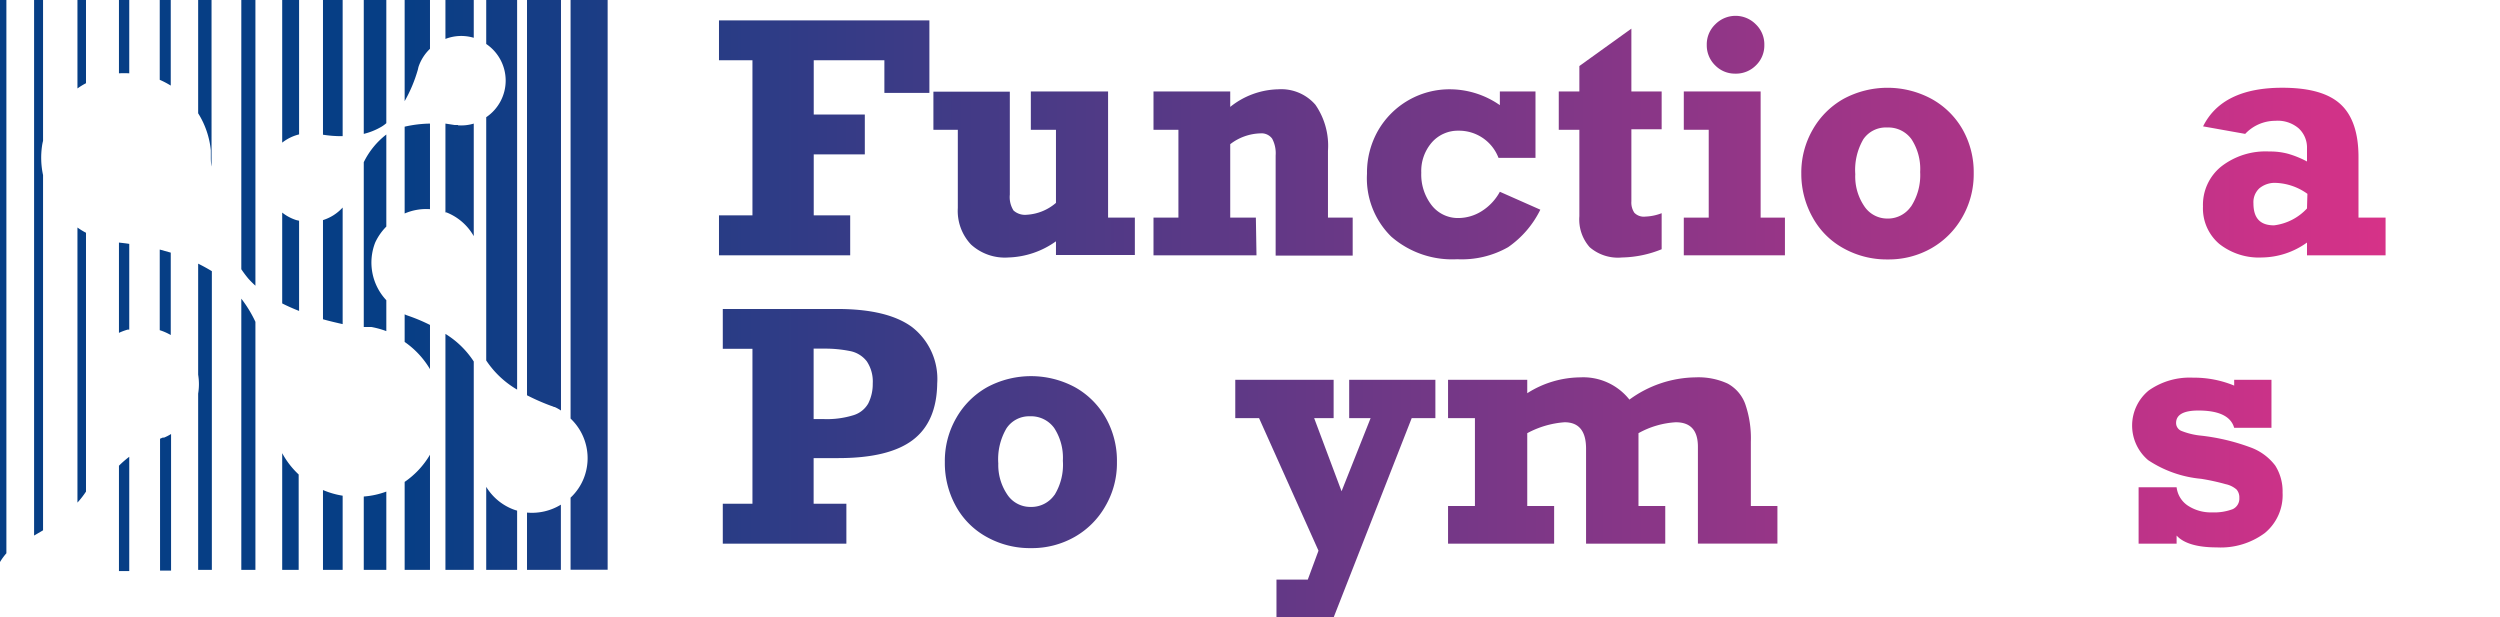
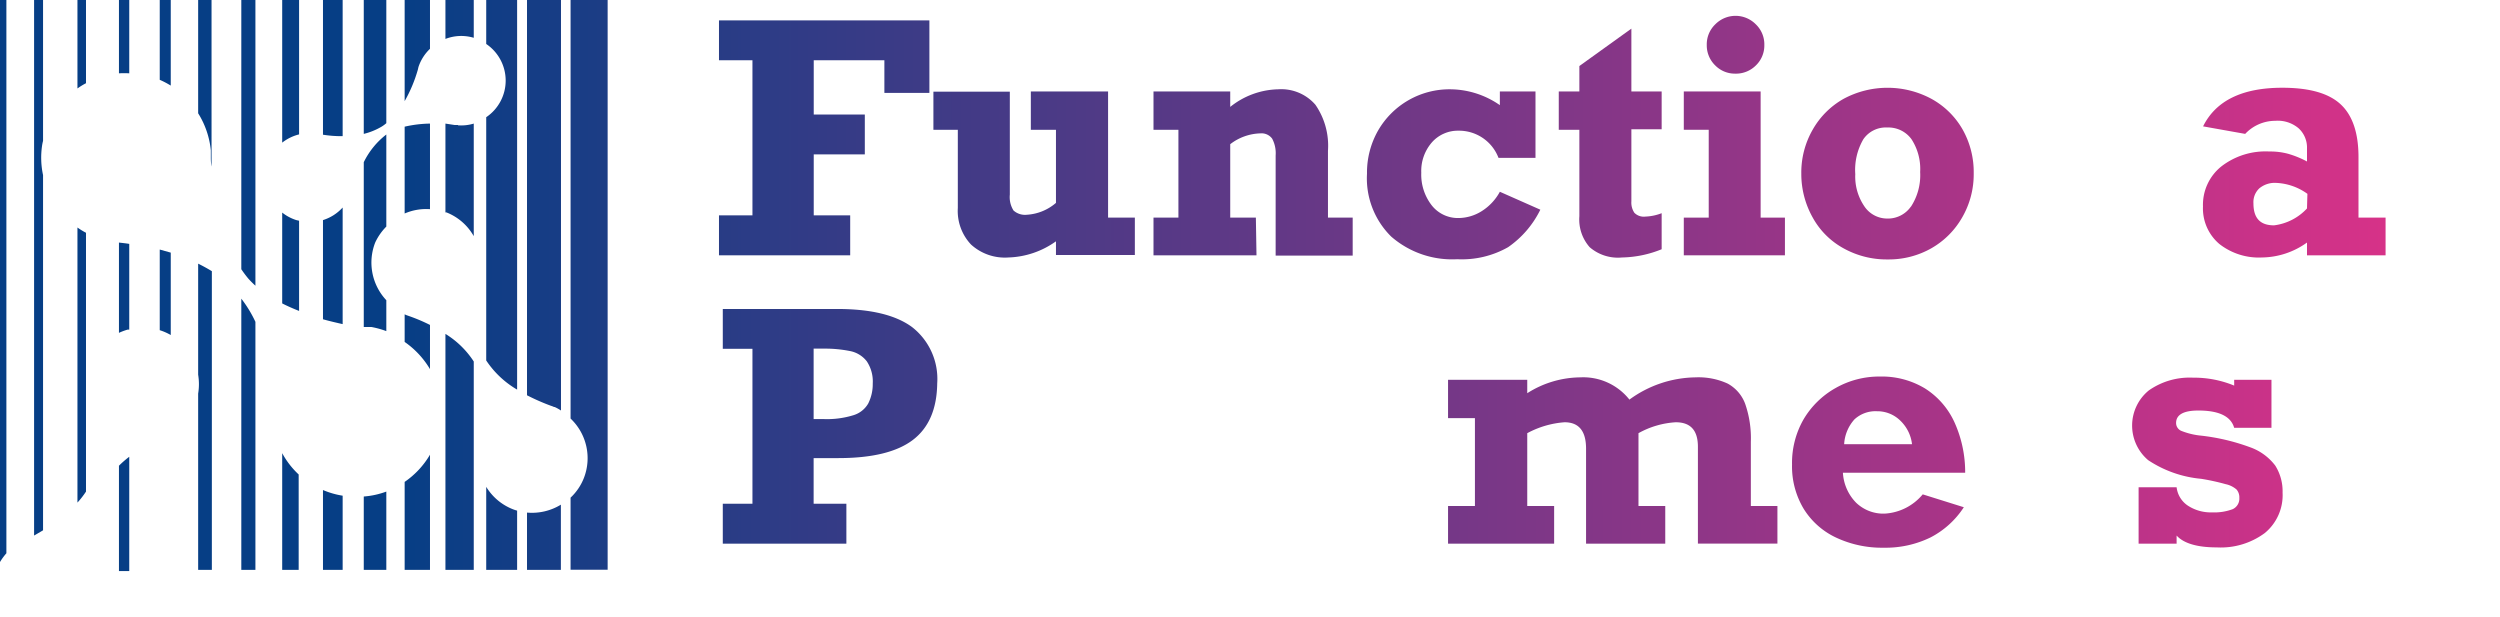
<svg xmlns="http://www.w3.org/2000/svg" xmlns:xlink="http://www.w3.org/1999/xlink" viewBox="0 0 242.74 59.95">
  <defs>
    <linearGradient id="linear-gradient" x1="239.72" y1="49.9" x2="2.42" y2="49.9" gradientUnits="userSpaceOnUse">
      <stop offset="0" stop-color="#df3188" />
      <stop offset="0.85" stop-color="#063e85" />
    </linearGradient>
    <linearGradient id="linear-gradient-2" x1="239.72" y1="27.28" x2="2.42" y2="27.28" xlink:href="#linear-gradient" />
    <linearGradient id="linear-gradient-3" x1="239.72" y1="13.38" x2="2.42" y2="13.38" xlink:href="#linear-gradient" />
    <linearGradient id="linear-gradient-4" x1="239.72" y1="16.96" x2="2.42" y2="16.96" xlink:href="#linear-gradient" />
    <linearGradient id="linear-gradient-5" x1="239.72" y1="16.73" x2="2.42" y2="16.73" xlink:href="#linear-gradient" />
    <linearGradient id="linear-gradient-6" x1="239.72" y1="16.92" x2="2.42" y2="16.92" xlink:href="#linear-gradient" />
    <linearGradient id="linear-gradient-7" x1="239.72" y1="13.91" x2="2.42" y2="13.91" xlink:href="#linear-gradient" />
    <linearGradient id="linear-gradient-8" x1="239.72" y1="4.36" x2="2.42" y2="4.36" xlink:href="#linear-gradient" />
    <linearGradient id="linear-gradient-9" x1="239.72" y1="16.83" x2="2.42" y2="16.83" xlink:href="#linear-gradient" />
    <linearGradient id="linear-gradient-10" x1="239.72" y1="16.84" x2="2.42" y2="16.84" xlink:href="#linear-gradient" />
    <linearGradient id="linear-gradient-12" x1="239.72" y1="16.77" x2="2.42" y2="16.77" xlink:href="#linear-gradient" />
    <linearGradient id="linear-gradient-14" x1="239.72" y1="41.38" x2="2.42" y2="41.38" xlink:href="#linear-gradient" />
    <linearGradient id="linear-gradient-15" x1="239.72" y1="44.84" x2="2.42" y2="44.84" xlink:href="#linear-gradient" />
    <linearGradient id="linear-gradient-17" x1="239.72" y1="48.41" x2="2.42" y2="48.41" xlink:href="#linear-gradient" />
    <linearGradient id="linear-gradient-18" x1="239.72" y1="44.73" x2="2.42" y2="44.73" xlink:href="#linear-gradient" />
    <linearGradient id="linear-gradient-21" x1="239.72" y1="44.92" x2="2.42" y2="44.92" xlink:href="#linear-gradient" />
    <linearGradient id="linear-gradient-22" x1="239.72" y1="25.97" x2="2.42" y2="25.97" xlink:href="#linear-gradient" />
    <linearGradient id="linear-gradient-23" x1="239.72" y1="35.45" x2="2.42" y2="35.45" xlink:href="#linear-gradient" />
    <linearGradient id="linear-gradient-24" x1="239.72" y1="4.29" x2="2.42" y2="4.29" xlink:href="#linear-gradient" />
    <linearGradient id="linear-gradient-25" x1="239.72" y1="4.16" x2="2.42" y2="4.16" xlink:href="#linear-gradient" />
    <linearGradient id="linear-gradient-26" x1="239.72" y1="28.4" x2="2.42" y2="28.4" xlink:href="#linear-gradient" />
    <linearGradient id="linear-gradient-27" x1="239.72" y1="3.56" x2="2.42" y2="3.56" xlink:href="#linear-gradient" />
    <linearGradient id="linear-gradient-28" x1="239.72" y1="27.94" x2="2.42" y2="27.94" xlink:href="#linear-gradient" />
    <linearGradient id="linear-gradient-29" x1="239.72" y1="8.06" x2="2.42" y2="8.06" xlink:href="#linear-gradient" />
    <linearGradient id="linear-gradient-30" x1="239.72" y1="40.48" x2="2.42" y2="40.48" xlink:href="#linear-gradient" />
    <linearGradient id="linear-gradient-31" x1="239.72" y1="13.87" x2="2.42" y2="13.87" xlink:href="#linear-gradient" />
    <linearGradient id="linear-gradient-32" x1="239.72" y1="42.14" x2="2.42" y2="42.14" xlink:href="#linear-gradient" />
    <linearGradient id="linear-gradient-33" x1="239.72" y1="49.66" x2="2.42" y2="49.66" xlink:href="#linear-gradient" />
    <linearGradient id="linear-gradient-34" x1="239.72" y1="51.46" x2="2.42" y2="51.46" xlink:href="#linear-gradient" />
    <linearGradient id="linear-gradient-35" x1="239.72" y1="51.53" x2="2.42" y2="51.53" xlink:href="#linear-gradient" />
    <linearGradient id="linear-gradient-36" x1="239.72" y1="49.74" x2="2.42" y2="49.74" xlink:href="#linear-gradient" />
    <linearGradient id="linear-gradient-37" x1="239.72" y1="6.93" x2="2.42" y2="6.93" xlink:href="#linear-gradient" />
    <linearGradient id="linear-gradient-38" x1="239.72" y1="25.41" x2="2.42" y2="25.41" xlink:href="#linear-gradient" />
    <linearGradient id="linear-gradient-39" x1="239.72" y1="6.61" x2="2.42" y2="6.61" xlink:href="#linear-gradient" />
    <linearGradient id="linear-gradient-40" x1="239.72" y1="25.78" x2="2.42" y2="25.78" xlink:href="#linear-gradient" />
    <linearGradient id="linear-gradient-41" x1="239.72" y1="6.48" x2="2.42" y2="6.48" xlink:href="#linear-gradient" />
    <linearGradient id="linear-gradient-42" x1="239.72" y1="4.91" x2="2.42" y2="4.91" xlink:href="#linear-gradient" />
    <linearGradient id="linear-gradient-43" x1="239.72" y1="1.89" x2="2.42" y2="1.89" xlink:href="#linear-gradient" />
    <linearGradient id="linear-gradient-44" x1="239.72" y1="48.8" x2="2.42" y2="48.8" xlink:href="#linear-gradient" />
    <linearGradient id="linear-gradient-45" x1="239.72" y1="22.67" x2="2.42" y2="22.67" xlink:href="#linear-gradient" />
    <linearGradient id="linear-gradient-46" x1="239.72" y1="33.18" x2="2.42" y2="33.18" xlink:href="#linear-gradient" />
    <linearGradient id="linear-gradient-47" x1="239.72" y1="16.37" x2="2.42" y2="16.37" xlink:href="#linear-gradient" />
    <linearGradient id="linear-gradient-48" x1="239.72" y1="43.87" x2="2.42" y2="43.87" xlink:href="#linear-gradient" />
    <linearGradient id="linear-gradient-49" x1="239.72" y1="17.45" x2="2.42" y2="17.45" xlink:href="#linear-gradient" />
    <linearGradient id="linear-gradient-50" x1="239.72" y1="18.91" x2="2.42" y2="18.91" xlink:href="#linear-gradient" />
    <linearGradient id="linear-gradient-51" x1="239.72" y1="51.3" x2="2.42" y2="51.3" xlink:href="#linear-gradient" />
    <linearGradient id="linear-gradient-52" x1="239.72" y1="19.96" x2="2.42" y2="19.96" xlink:href="#linear-gradient" />
    <linearGradient id="linear-gradient-53" x1="239.72" y1="52.19" x2="2.42" y2="52.19" xlink:href="#linear-gradient" />
    <linearGradient id="linear-gradient-54" x1="239.72" y1="27.67" x2="2.42" y2="27.67" xlink:href="#linear-gradient" />
  </defs>
  <g id="Layer_2" data-name="Layer 2">
    <g id="Layer_1-2" data-name="Layer 1">
      <path d="M11.55,55.45h1V44.35a10,10,0,0,0-1,.87Z" fill="url(#linear-gradient)" />
      <path d="M0,54.57a5.78,5.78,0,0,1,.62-.85V0H0Z" fill="url(#linear-gradient-2)" />
      <polygon points="82.55 20.91 79.01 20.91 79.01 14.99 83.97 14.99 83.97 11.12 79.01 11.12 79.01 5.85 85.87 5.85 85.87 9.02 90.24 9.02 90.24 1.98 69.81 1.98 69.81 5.85 73.06 5.85 73.06 20.91 69.81 20.91 69.81 24.79 82.55 24.79 82.55 20.91" fill="url(#linear-gradient-3)" />
      <path d="M93,20.2a4.75,4.75,0,0,0,1.28,3.54A4.87,4.87,0,0,0,97.91,25a8.35,8.35,0,0,0,4.62-1.57v1.33h7.66V21.13h-2.6V8.88h-7.5V12.6h2.44v7.1a4.76,4.76,0,0,1-2.81,1.15,1.68,1.68,0,0,1-1.31-.41,2.43,2.43,0,0,1-.36-1.54v-10H90.63V12.6H93Z" fill="url(#linear-gradient-4)" />
      <path d="M121.94,21.13h-2.49V14a5,5,0,0,1,2.93-1.05,1.28,1.28,0,0,1,1.14.51,3,3,0,0,1,.34,1.63v9.73h7.48V21.13h-2.4V14.65a7,7,0,0,0-1.22-4.48,4.39,4.39,0,0,0-3.6-1.5,7.7,7.7,0,0,0-4.67,1.71V8.88H112V12.6h2.42v8.53H112v3.66h10Z" fill="url(#linear-gradient-5)" />
      <path d="M141.49,25.17A9.09,9.09,0,0,0,146.43,24a9.49,9.49,0,0,0,3.13-3.64l-3.93-1.74a5.07,5.07,0,0,1-1.76,1.88,4.28,4.28,0,0,1-2.27.67A3.23,3.23,0,0,1,139,19.92a4.87,4.87,0,0,1-1-3.15,4.23,4.23,0,0,1,1-2.91,3.36,3.36,0,0,1,2.63-1.17,4.1,4.1,0,0,1,3.87,2.64h3.59V8.88h-3.46v1.33a8.52,8.52,0,0,0-4.82-1.54,8,8,0,0,0-7,4,8.24,8.24,0,0,0-1.08,4.2,7.93,7.93,0,0,0,2.35,6.1A9,9,0,0,0,141.49,25.17Z" fill="url(#linear-gradient-6)" />
      <path d="M153.35,21a4.06,4.06,0,0,0,1,3A4.19,4.19,0,0,0,157.49,25a10.66,10.66,0,0,0,3.85-.8V20.7a4.85,4.85,0,0,1-1.58.33,1.28,1.28,0,0,1-1.07-.37,1.78,1.78,0,0,1-.29-1.11v-7h2.94V8.88H158.4V2.78l-5.05,3.63V8.88h-2V12.6h2Z" fill="url(#linear-gradient-7)" />
      <path d="M168.48,7.15a2.72,2.72,0,0,0,2-.79,2.68,2.68,0,0,0,.83-2,2.69,2.69,0,0,0-.83-2,2.76,2.76,0,0,0-3.93,0,2.69,2.69,0,0,0-.83,2,2.71,2.71,0,0,0,.83,2A2.67,2.67,0,0,0,168.48,7.15Z" fill="url(#linear-gradient-8)" />
      <polygon points="170.95 8.88 163.49 8.88 163.49 12.6 165.91 12.6 165.91 21.13 163.49 21.13 163.49 24.79 173.31 24.79 173.31 21.13 170.95 21.13 170.95 8.88" fill="url(#linear-gradient-9)" />
      <path d="M187.54,9.6a9,9,0,0,0-8.54,0,7.9,7.9,0,0,0-3,3,8.34,8.34,0,0,0-1.1,4.26A8.63,8.63,0,0,0,176,21.11a7.56,7.56,0,0,0,3,3,8.62,8.62,0,0,0,4.33,1.08,8.36,8.36,0,0,0,4.19-1.08,8,8,0,0,0,3-3,8.36,8.36,0,0,0,1.12-4.28,8.43,8.43,0,0,0-1.08-4.26A7.8,7.8,0,0,0,187.54,9.6Zm-2,10.46a2.72,2.72,0,0,1-2.32,1.16A2.67,2.67,0,0,1,181,20a5.12,5.12,0,0,1-.86-3.09,5.91,5.91,0,0,1,.79-3.4,2.64,2.64,0,0,1,2.31-1.13,2.77,2.77,0,0,1,2.36,1.14,5.29,5.29,0,0,1,.84,3.18A5.59,5.59,0,0,1,185.55,20.06Z" fill="url(#linear-gradient-10)" />
      <path d="M203.4,21.13h-2.48V14a5,5,0,0,1,2.92-1.05,1.25,1.25,0,0,1,1.14.51,3,3,0,0,1,.34,1.63v9.73h7.48V21.13h-2.39V14.65a7,7,0,0,0-1.23-4.48,4.36,4.36,0,0,0-3.6-1.5,7.67,7.67,0,0,0-4.66,1.71V8.88h-7.46V12.6h2.42v8.53h-2.42v3.66h9.94Z" fill="url(#linear-gradient-5)" />
      <path d="M229,15.24c0-2.29-.56-4-1.7-5.08s-3-1.64-5.7-1.64c-3.88,0-6.45,1.25-7.69,3.75L218,13a4,4,0,0,1,2.92-1.27,3.13,3.13,0,0,1,2.27.73A2.53,2.53,0,0,1,224,14.4v1.28a9.38,9.38,0,0,0-1.84-.75,6.65,6.65,0,0,0-1.81-.22,7,7,0,0,0-4.68,1.46,4.78,4.78,0,0,0-1.77,3.88,4.53,4.53,0,0,0,1.58,3.63A6.21,6.21,0,0,0,219.63,25,7.63,7.63,0,0,0,224,23.55v1.24h7.63V21.13H229Zm-5,5a5.23,5.23,0,0,1-3.2,1.64c-1.36,0-2-.71-2-2.14a1.83,1.83,0,0,1,.58-1.46,2.36,2.36,0,0,1,1.66-.52,5.6,5.6,0,0,1,3,1.06Z" fill="url(#linear-gradient-12)" />
      <polygon points="240.49 21.13 240.49 1.98 232.92 1.98 232.92 5.63 235.4 5.63 235.4 21.13 232.92 21.13 232.92 24.79 242.74 24.79 242.74 21.13 240.49 21.13" fill="url(#linear-gradient-3)" />
      <path d="M88.56,31.76Q86.18,30,81.28,30H70.18v3.87h2.88V48.91H70.18v3.88h12V48.91H79V44.48H81.4q4.91,0,7.23-1.76T91,37.23A6.38,6.38,0,0,0,88.56,31.76ZM84.3,39.18a2.48,2.48,0,0,1-1.42,1.13,8.69,8.69,0,0,1-2.93.38H79V33.85H80a12.31,12.31,0,0,1,2.5.23,2.7,2.7,0,0,1,1.66,1,3.53,3.53,0,0,1,.58,2.17A4.17,4.17,0,0,1,84.3,39.18Z" fill="url(#linear-gradient-14)" />
-       <path d="M104.38,37.6a9,9,0,0,0-8.54,0,7.9,7.9,0,0,0-3,3,8.34,8.34,0,0,0-1.1,4.26,8.63,8.63,0,0,0,1.07,4.28,7.56,7.56,0,0,0,3,3,8.6,8.6,0,0,0,4.32,1.08,8.37,8.37,0,0,0,4.2-1.08,7.93,7.93,0,0,0,3-3,8.26,8.26,0,0,0,1.12-4.28,8.43,8.43,0,0,0-1.07-4.26A7.8,7.8,0,0,0,104.38,37.6Zm-2,10.46a2.73,2.73,0,0,1-2.33,1.16A2.67,2.67,0,0,1,97.79,48,5.12,5.12,0,0,1,96.93,45a5.91,5.91,0,0,1,.79-3.4A2.63,2.63,0,0,1,100,40.42a2.77,2.77,0,0,1,2.36,1.14,5.29,5.29,0,0,1,.84,3.18A5.59,5.59,0,0,1,102.39,48.06Z" fill="url(#linear-gradient-15)" />
      <polygon points="117.18 29.98 109.61 29.98 109.61 33.63 112.1 33.63 112.1 49.13 109.61 49.13 109.61 52.79 119.44 52.79 119.44 49.13 117.18 49.13 117.18 29.98" fill="url(#linear-gradient-14)" />
-       <polygon points="131 40.6 133.08 40.6 130.26 47.7 127.6 40.6 129.49 40.6 129.49 36.88 119.94 36.88 119.94 40.6 122.25 40.6 128.02 53.47 126.98 56.28 123.94 56.28 123.94 59.95 129.49 59.95 137.07 40.6 139.37 40.6 139.37 36.88 131 36.88 131 40.6" fill="url(#linear-gradient-17)" />
      <path d="M170,42.9a10.17,10.17,0,0,0-.54-3.66,3.69,3.69,0,0,0-1.72-2,6.8,6.8,0,0,0-3.11-.6,11.1,11.1,0,0,0-6.42,2.16,5.72,5.72,0,0,0-4.77-2.16,9.72,9.72,0,0,0-5.15,1.54V36.88h-7.69V40.6h2.61v8.53h-2.61v3.66h10.3V49.13h-2.61V42.06A9,9,0,0,1,151.91,41Q154,41,154,43.56v9.23h7.69V49.13h-2.6V42.06A8.44,8.44,0,0,1,162.71,41c1.44,0,2.15.79,2.15,2.38v9.4h7.72V49.13H170Z" fill="url(#linear-gradient-18)" />
      <path d="M189.77,41a7.63,7.63,0,0,0-2.87-3.29,8.12,8.12,0,0,0-4.37-1.15,8.57,8.57,0,0,0-4.29,1.11,8.36,8.36,0,0,0-3.14,3.08A8.49,8.49,0,0,0,174,45.1a8,8,0,0,0,1.11,4.27,7.37,7.37,0,0,0,3.13,2.81,10.47,10.47,0,0,0,4.66,1,9.94,9.94,0,0,0,4.55-1,8.51,8.51,0,0,0,3.23-2.93L186.69,48A5.18,5.18,0,0,1,183,49.87a3.81,3.81,0,0,1-2.79-1.07,4.51,4.51,0,0,1-1.27-2.9h11.87A11.74,11.74,0,0,0,189.77,41Zm-10.71,2.13a3.91,3.91,0,0,1,1-2.41,3,3,0,0,1,2.19-.79,3.18,3.18,0,0,1,2.24.89,3.77,3.77,0,0,1,1.16,2.31Z" fill="url(#linear-gradient-15)" />
      <path d="M201.62,37.88a6.16,6.16,0,0,0-2.08,3v-4h-7.41V40.6h2.77v8.53H192v3.66h11.16V49.13H200V47.55a7.91,7.91,0,0,1,.67-3.63,3.79,3.79,0,0,1,1.91-1.8,10.68,10.68,0,0,1,3.32-.65V36.7a3.07,3.07,0,0,0-.5,0A5.8,5.8,0,0,0,201.62,37.88Z" fill="url(#linear-gradient-18)" />
      <path d="M218.43,43.41a20.14,20.14,0,0,0-4.89-1.13,7,7,0,0,1-1.68-.42.83.83,0,0,1-.57-.79c0-.8.72-1.21,2.16-1.21q3,0,3.48,1.68h3.62V36.88h-3.62v.56a10.19,10.19,0,0,0-4-.77,6.89,6.89,0,0,0-4.29,1.24,4.4,4.4,0,0,0-.06,6.77,11.1,11.1,0,0,0,5.14,1.81,21.31,21.31,0,0,1,2.38.52,2.35,2.35,0,0,1,1.06.52,1.16,1.16,0,0,1,.27.82,1.12,1.12,0,0,1-.65,1.09,5.08,5.08,0,0,1-2,.31,4.06,4.06,0,0,1-2.34-.65,2.49,2.49,0,0,1-1.1-1.79h-3.69v5.48h3.69V52c.69.76,2,1.15,3.9,1.15a7.18,7.18,0,0,0,4.67-1.4,4.77,4.77,0,0,0,1.72-3.92,4.68,4.68,0,0,0-.71-2.62A5.28,5.28,0,0,0,218.43,43.41Z" fill="url(#linear-gradient-21)" />
      <path d="M3.31,52l.87-.51V17a8.06,8.06,0,0,1-.1-2.82,4,4,0,0,1,.1-.5V0H3.31Z" fill="url(#linear-gradient-22)" />
      <path d="M7.52,48.8a8.31,8.31,0,0,0,.83-1.07V22.6a6.36,6.36,0,0,1-.83-.51Z" fill="url(#linear-gradient-23)" />
      <path d="M7.52,8.59a6.36,6.36,0,0,1,.83-.51V0H7.52Z" fill="url(#linear-gradient-24)" />
      <path d="M15.51,7.75a8.36,8.36,0,0,1,1.07.56V0H15.51Z" fill="url(#linear-gradient-25)" />
      <path d="M15.51,32.06a5.35,5.35,0,0,1,1.07.47v-8l-1.07-.3Z" fill="url(#linear-gradient-26)" />
      <path d="M11.55,7.12a8.29,8.29,0,0,1,1,0V0h-1Z" fill="url(#linear-gradient-27)" />
      <path d="M11.55,23.55v8.77a5.46,5.46,0,0,1,.86-.32l.14,0V23.68c-.37-.06-.69-.09-.93-.12Z" fill="url(#linear-gradient-28)" />
      <path d="M19.24,11a8.31,8.31,0,0,1,1.23,3.59h0v.09c0,.19,0,.38,0,.58s0,.55.07.91V0H19.24Z" fill="url(#linear-gradient-29)" />
      <path d="M19.24,36.38a5.68,5.68,0,0,1,0,1.84V55.33h1.33v-29c-.43-.26-.88-.51-1.33-.73Z" fill="url(#linear-gradient-30)" />
      <path d="M23.43,26.14a10.77,10.77,0,0,0,.68.91,9,9,0,0,0,.69.69V0H23.43Z" fill="url(#linear-gradient-31)" />
      <path d="M23.43,55.33H24.8V31.25A11.83,11.83,0,0,0,23.43,29Z" fill="url(#linear-gradient-32)" />
      <path d="M27.4,55.33H29V46.07A8.06,8.06,0,0,1,27.4,44Z" fill="url(#linear-gradient-33)" />
      <path d="M31.36,55.33h1.91v-7.2a8.08,8.08,0,0,1-1.91-.55Z" fill="url(#linear-gradient-34)" />
      <path d="M35.32,55.33h2.19v-7.6a8,8,0,0,1-2.19.48Z" fill="url(#linear-gradient-35)" />
      <path d="M39.29,46.79v8.54h2.46V44.15A8.29,8.29,0,0,1,39.29,46.79Z" fill="url(#linear-gradient-36)" />
      <path d="M27.4,13.85a4.33,4.33,0,0,1,1.64-.8V0H27.4Z" fill="url(#linear-gradient-37)" />
      <path d="M27.4,20.64v8.82c.53.27,1.08.51,1.64.73V21.43l-.27-.06A4.29,4.29,0,0,1,27.4,20.64Z" fill="url(#linear-gradient-38)" />
      <path d="M31.36,13.08a11.23,11.23,0,0,0,1.91.14V0H31.36Z" fill="url(#linear-gradient-39)" />
      <path d="M31.36,31c.68.19,1.33.34,1.91.47V20.15a4.3,4.3,0,0,1-1.91,1.22Z" fill="url(#linear-gradient-40)" />
      <path d="M35.32,13a6.35,6.35,0,0,0,1.76-.72,3.43,3.43,0,0,0,.43-.32V0H35.32Z" fill="url(#linear-gradient-41)" />
      <path d="M39.29,9.82a13.82,13.82,0,0,0,1.28-3.05l.06-.26a4.29,4.29,0,0,1,1.12-1.77V0H39.29Z" fill="url(#linear-gradient-42)" />
      <path d="M43.25,3.78A4.24,4.24,0,0,1,46,3.67V0H43.25Z" fill="url(#linear-gradient-43)" />
-       <path d="M15.9,42.49l0,0-.1,0-.26.11v12.8h1.07V42.14a4.37,4.37,0,0,1-.68.35Z" fill="url(#linear-gradient-44)" />
      <path d="M35.32,15.75v16h.06l.38,0,.21,0h.09a8.61,8.61,0,0,1,1.45.4v-3a5.34,5.34,0,0,1-1.08-5.6A5.42,5.42,0,0,1,37.51,22V13.06A7.6,7.6,0,0,0,35.32,15.75Z" fill="url(#linear-gradient-45)" />
      <path d="M39.44,30.59l-.15-.07V33.2a8.49,8.49,0,0,1,2.46,2.64V31.55a16.79,16.79,0,0,0-2-.85Z" fill="url(#linear-gradient-46)" />
      <path d="M39.29,20.73a5.25,5.25,0,0,1,2.46-.42V12a11.65,11.65,0,0,0-2.46.3Z" fill="url(#linear-gradient-47)" />
      <path d="M43.25,32.42V55.33H46V35.1A8.73,8.73,0,0,0,43.25,32.42Z" fill="url(#linear-gradient-48)" />
      <path d="M44.46,12.14h0l-.3,0L43.25,12v8.62l.09,0A5.26,5.26,0,0,1,46,22.93V12a4.29,4.29,0,0,1-1.52.17Z" fill="url(#linear-gradient-49)" />
      <path d="M47.21,4.27a4.29,4.29,0,0,1,0,7.11V35a9.09,9.09,0,0,0,3,2.83V0h-3Z" fill="url(#linear-gradient-50)" />
      <path d="M47.21,47.27v8.06h3V49.58a4,4,0,0,1-.45-.15A5.29,5.29,0,0,1,47.21,47.27Z" fill="url(#linear-gradient-51)" />
      <path d="M51.17,38.38a20.86,20.86,0,0,0,2.27,1l.23.08.13.06.06,0h0a4.53,4.53,0,0,1,.61.34V0H51.17Z" fill="url(#linear-gradient-52)" />
      <path d="M51.17,49.77v5.56h3.29V49A5.38,5.38,0,0,1,51.17,49.77Z" fill="url(#linear-gradient-53)" />
      <path d="M55.4,40.64a5.3,5.3,0,0,1,1.29,5.78,5.21,5.21,0,0,1-1.29,1.9v7H59V0H55.4Z" fill="url(#linear-gradient-54)" />
    </g>
  </g>
</svg>